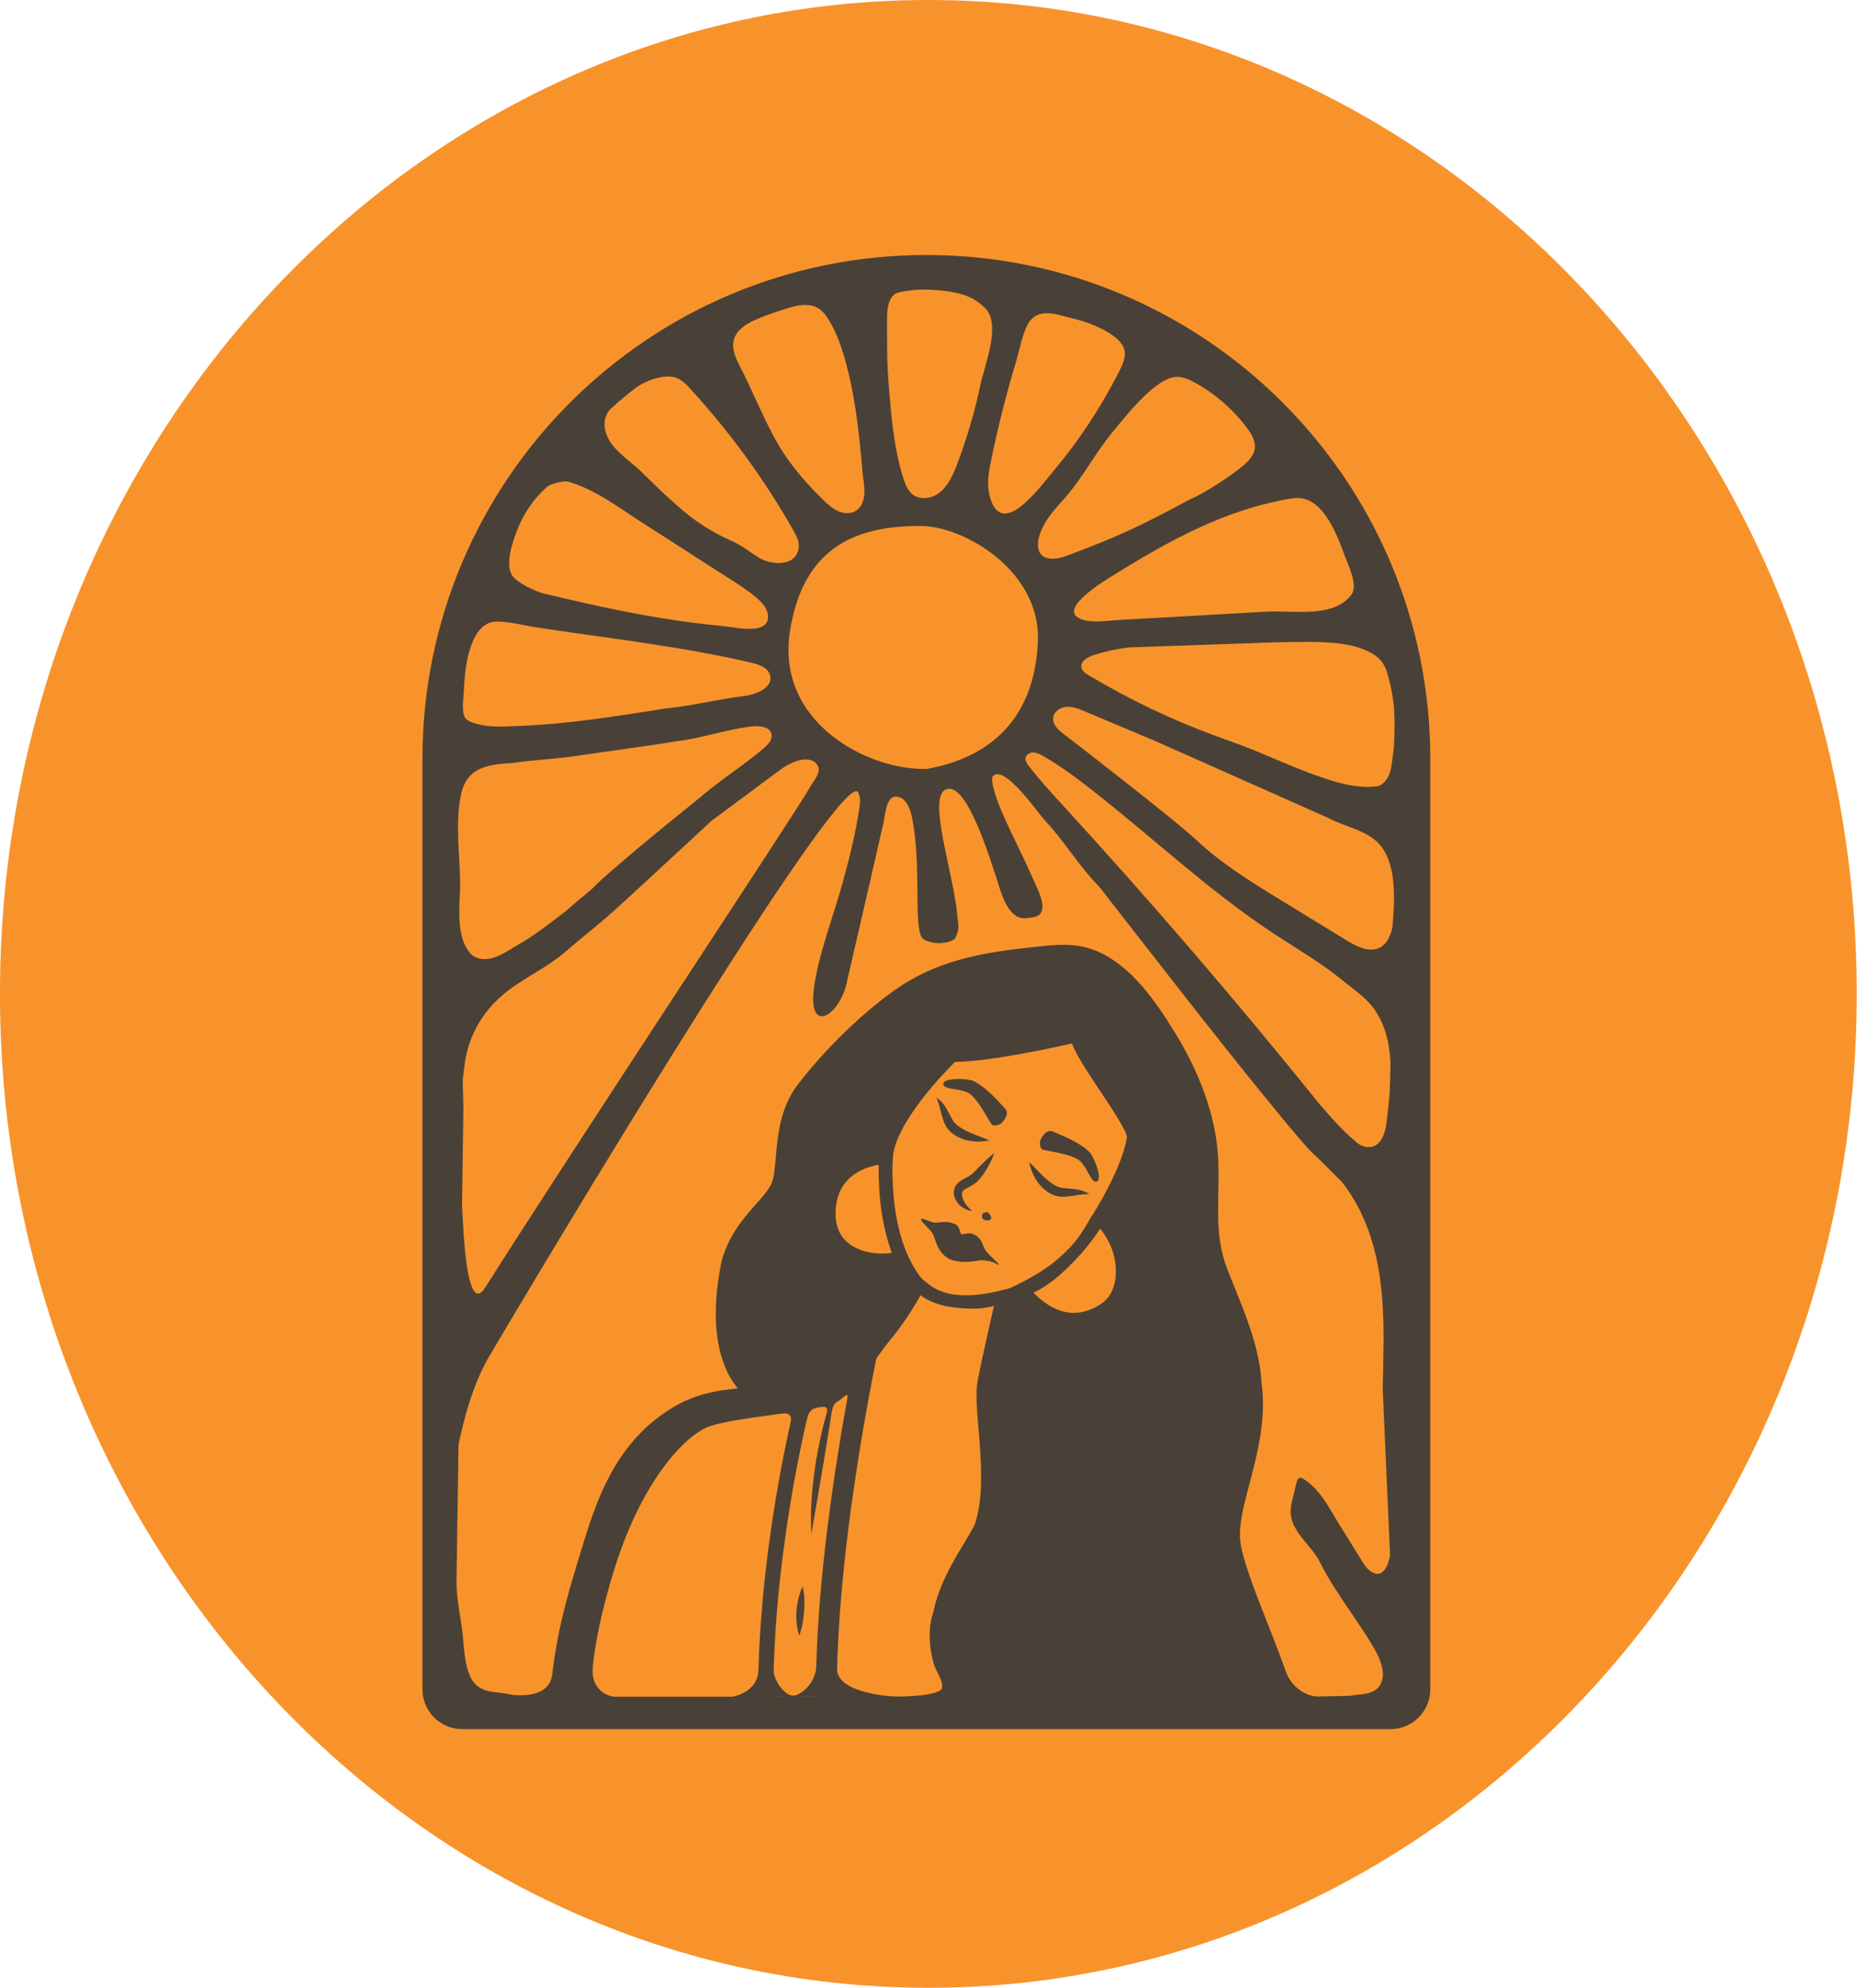
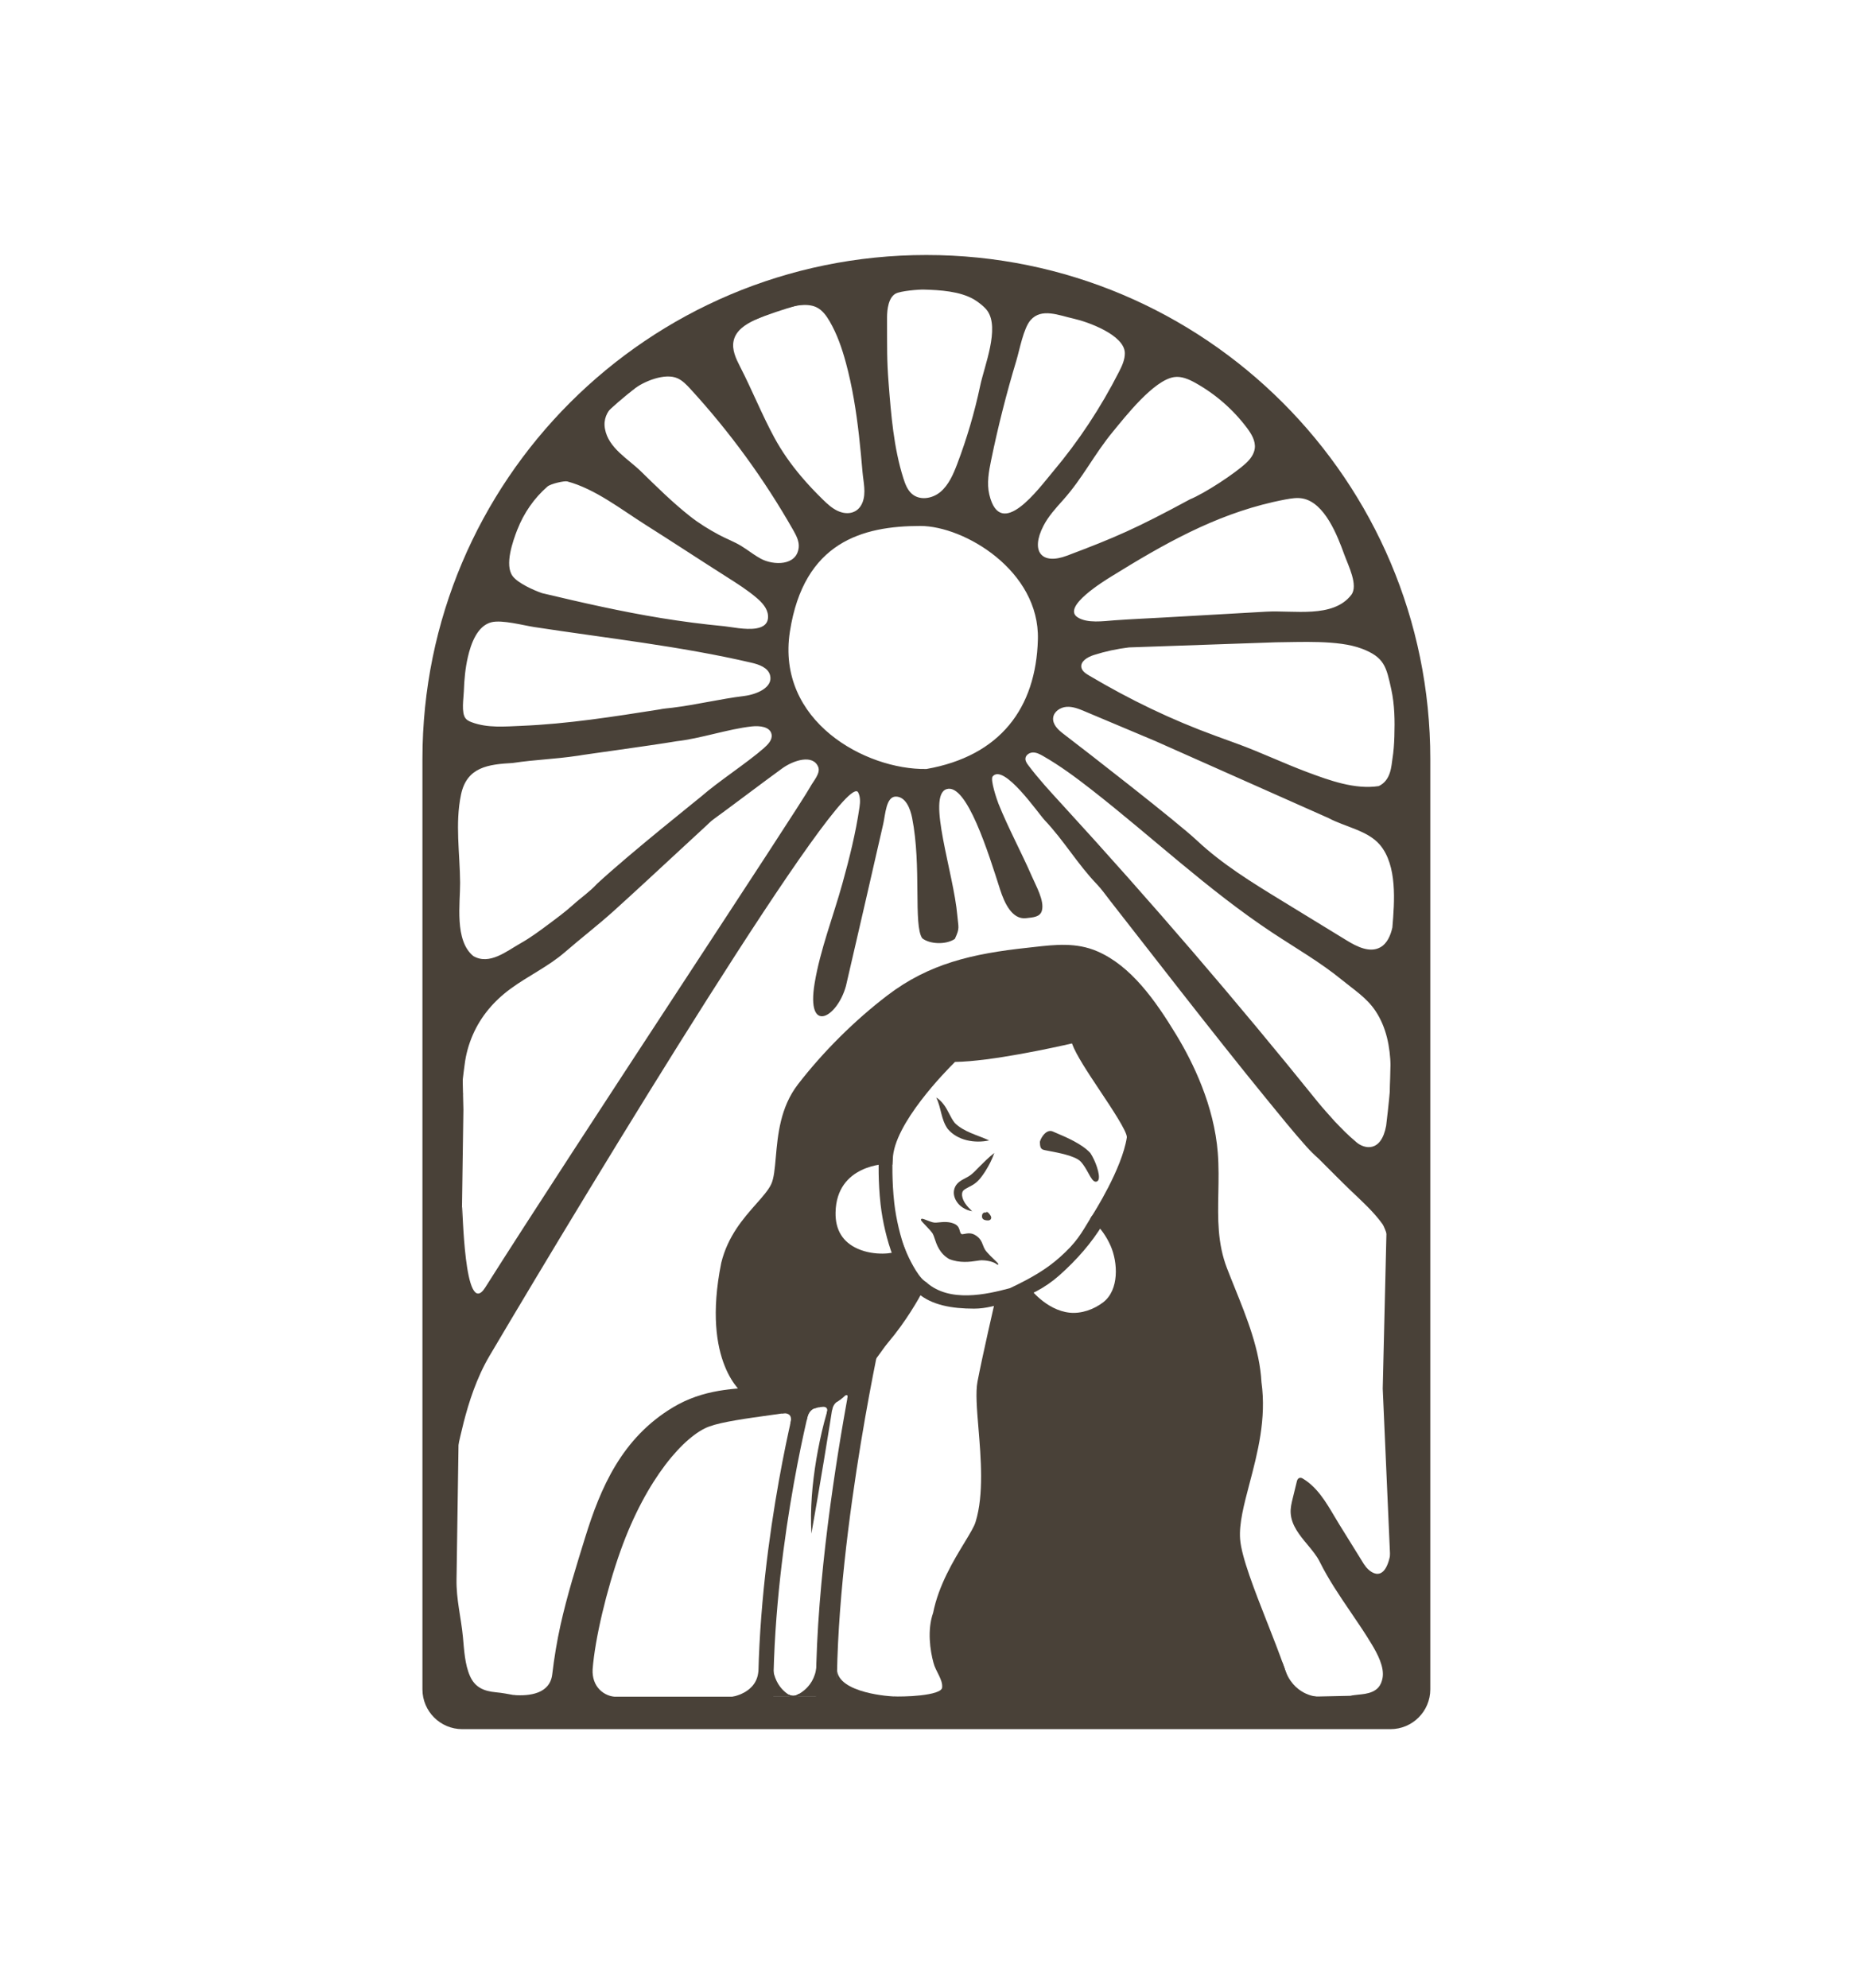
<svg xmlns="http://www.w3.org/2000/svg" viewBox="0 0 754 807">
-   <path d="m753.89 403.5c0-222.85-168.76-403.5-376.95-403.5-208.18 0-376.95 180.65-376.95 403.5s168.76 403.5 376.95 403.5c208.18 0 376.95-180.65 376.95-403.5z" fill="#f8932b" fill-rule="evenodd" />
  <path d="m859.52 597.9v0.11c0.26-3.7 0.2-7.34-0.14-10.92 0.03 3.6 0.08 7.21 0.14 10.81z" fill="#494138" />
  <path d="m181.82 461.34c-0.697-4.706 0.749-10.606 0.815-15.431 0-0.526 0.007-1.052 0.015-1.579-1.356 5.551-1.668 11.362-0.823 17.01z" fill="#494138" />
  <path d="m575.34 321.17c-1.675-38.192-6.241-77.348-24.11-111.15-16.765-31.7-44.463-56.759-75.71-74.332-35.309-19.856-76.177-30.781-116.54-27.46-1.786 0.148-3.58 0.319-5.359 0.526-51.281 5.848-97.827 34.701-130.99 73.502-18.077 21.146-30.87 44.418-38.148 71.345-7.048 26.045-9.183 52.971-9.561 79.861-0.304 21.568 2.053 42.802 4.477 64.207 1.208 10.702 2.342 21.42 2.898 32.174 0.274 5.299 4.706 9.576 5.729 14.734-0.771-3.898 0.148-8.286 0.608-12.192 0.497-4.202 1.631-8.316 3.313-12.192 3.32-7.656 8.635-13.845 15.32-18.751 7.16-5.262 15.379-9.05 22.116-14.897 6.582-5.707 13.504-11.014 19.96-16.847 4.343-3.921 8.642-7.871 12.941-11.836 4.647-4.284 9.279-8.575 13.919-12.874 3.491-3.232 6.974-6.47 10.487-9.687 0.949-0.867 1.875-1.86 2.92-2.616 7.204-5.218 20.782-15.52 27.986-20.73 4.588-3.32 12.489-5.848 14.623-0.608 1.045 2.564-1.935 5.692-3.254 8.131-4.566 8.412-95.796 146.05-131.92 203.18-8.709 13.771-9.131-34.027-9.45-32.552-0.408 1.89-4.262 99.998-2.868 100.44 1.393 0.437 3.394-22.094 14.045-40.119 42.254-71.508 144.2-239.46 149.68-228.71 0.926 1.816 0.83 3.973 0.534 5.989-1.542 10.539-4.099 20.738-6.952 31.025-3.684 13.267-9.013 26.867-11.266 40.438-3.491 21.012 9.139 14.164 12.718 1.104 5.025-21.79 10.117-43.647 15.135-65.771 0.882-3.884 1.149-11.132 5.129-11.103 3.95 0.03 5.84 4.788 6.604 8.664 3.891 19.641 0.445 43.67 4.106 48.865 3.076 2.424 9.643 2.698 13.23 0.252 2.12-4.477 1.423-4.603 1.008-9.539-1.46-17.091-12.548-48.665-4.365-51.266 8.19-2.602 17.032 26.067 21.761 40.831 1.734 5.403 4.877 12.214 10.517 11.555 2.965-0.341 5.752-0.437 6.448-3.143 1.015-3.95-2.312-9.754-4.047-13.749-4.232-9.732-9.65-19.715-13.615-29.602-0.615-1.542-3.409-9.761-2.357-11.043 4.506-5.477 18.47 14.934 21.131 17.758 7.886 8.353 13.334 17.803 21.123 25.919 2.053 2.135 3.787 4.662 5.611 6.982 4.047 5.151 8.064 10.324 12.096 15.498 5.396 6.923 10.791 13.845 16.202 20.753 5.959 7.604 11.933 15.194 17.944 22.761 5.722 7.204 11.481 14.386 17.306 21.509 5.27 6.441 10.525 12.985 16.068 19.174 1.527 1.705 3.157 3.306 4.87 4.818 4.417 4.365 8.746 8.835 13.215 13.104 4.477 4.277 9.116 8.427 12.748 13.482 1 1.393 3.335 8.79 4.165 10.287 2.379 4.299 1.542 7.36 2.468 12.185 0.593 3.068 0.652 6.248 1.601 9.227 1.089 3.439 3.335 6.567 3.55 10.169 0-39.526 1.275-78.986 2.32-118.5 0.875-33.049 1.349-66.142-0.096-99.183zm-22.509-57.87c9.272 3.513 10.05 7.315 12.074 16.572 1.379 6.285 1.453 12.763 1.253 19.167-0.096 3.068-0.304 6.048-0.793 9.079-0.43 2.676-0.526 8.657-5.544 11.014-9.657 1.49-20.034-2.305-28.965-5.64-9.635-3.595-18.922-8.056-28.587-11.577-2.824-1.03-5.648-2.06-8.479-3.091-18.314-6.678-34.894-14.69-51.585-24.577-1.342-0.793-2.809-1.749-3.12-3.232-0.519-2.505 2.49-4.277 5.032-5.084 4.654-1.482 9.457-2.527 14.327-3.098l59.545-2.068c9.813-0.059 25.415-1.03 34.835 2.542zm12.526 113.2c-0.712 3.187-2.083 6.545-4.958 8.116-4.239 2.312-9.398-0.259-13.519-2.779-8.82-5.396-17.64-10.791-26.46-16.187-12.029-7.36-24.155-14.794-34.435-24.436-8.064-7.56-44.574-35.954-54.313-43.373-2.112-1.608-4.328-3.78-4.062-6.411 0.259-2.542 2.913-4.299 5.462-4.469 2.557-0.17 5.025 0.845 7.389 1.838 9.517 4.002 19.026 8.005 28.535 12.007l70.418 31.307c6.7 3.587 15.905 5.047 20.827 10.814 7.16 8.397 5.981 23.176 5.107 33.575zm-43.217-173.76c2.223-0.415 4.514-0.778 6.737-0.371 9.035 1.675 14.208 15.209 16.921 22.702 1.623 4.484 5.826 12.615 2.846 16.461-7.412 9.576-23.332 6.152-34.472 6.789-13.704 0.778-27.408 1.564-41.12 2.342-6.856 0.393-13.719 0.674-20.567 1.171-4.432 0.319-11.021 1.334-14.972-1.238-6.441-4.202 10.673-14.668 13.838-16.632 21.005-13 41.535-24.681 65.638-30.166 1.697-0.385 3.417-0.741 5.144-1.067zm-45.5-49.636c3.068-0.489 6.107 0.875 8.82 2.394 8.094 4.521 15.238 10.762 20.827 18.203 1.823 2.424 3.558 5.27 3.202 8.294-0.274 2.32-1.757 4.328-3.461 5.929-4.699 4.402-16.906 12.363-22.858 14.794-21.746 11.762-30.329 15.49-49.932 22.872-10.413 3.921-14.883-1.794-9.561-12.118 1.979-3.839 4.921-7.071 7.804-10.287 8.257-9.19 12.607-18.522 20.486-28.046 4.899-5.929 16.417-20.73 24.681-22.035zm-58.189-23.147c4.454-5.062 11.436-1.934 17.692-0.541 5.27 1.178 20.449 6.485 20.575 13.919 0.044 2.683-1.134 5.173-2.32 7.515-7.441 14.631-16.461 28.276-26.808 40.557-5.751 6.819-21.368 28.498-25.904 9.346-1.075-4.536-0.2-9.331 0.741-13.904 2.802-13.637 6.218-27.112 10.221-40.379 1.319-4.365 2.905-13.215 5.803-16.513zm-54.728-10.784c2.023-1.067 9.153-1.668 11.407-1.608 6.537 0.17 14.682 0.667 20.404 4.032 1.668 0.986 4.225 2.965 5.373 4.58 5.07 7.167-1.216 22.331-2.92 30.432-2.261 10.762-5.44 21.509-9.316 31.722-1.593 4.202-3.454 8.509-6.782 11.34s-8.538 3.669-11.762 0.704c-1.727-1.586-2.616-3.943-3.343-6.248-3.913-12.378-4.958-25.541-5.974-38.556-0.749-9.643-0.6-14.03-0.637-26.704 0-3.232 0.578-8.138 3.543-9.702zm-65.845 19.159c0.919-4.188 4.818-6.633 8.442-8.338 3.691-1.734 7.478-3.224 11.34-4.447 4.002-1.267 9.783-2.691 13.749-0.852 2.431 1.127 4.099 3.424 5.448 5.744 3.054 5.247 5.04 11.051 6.626 16.921 2.602 9.628 4.158 19.5 5.285 29.395 0.563 4.958 1.015 9.932 1.445 14.912 0.348 4.069 1.542 8.427-0.03 12.363-1.705 4.291-5.989 5.255-10.028 3.394-2.298-1.06-4.195-2.802-6.003-4.566-3.098-3.024-6.07-6.159-8.85-9.45-4.136-4.892-7.842-10.109-10.917-15.787-5.084-9.391-9.035-19.344-13.919-28.831-1.66-3.224-3.38-6.848-2.587-10.45zm-87.806 76.674c2.602-6.685 6.796-12.77 12.214-17.477 1.297-1.127 6.863-2.394 8.034-2.083 11.303 3.017 21.931 11.392 31.707 17.566 11.117 7.019 22.094 14.26 33.197 21.301 4.091 2.594 8.205 5.203 11.903 8.338 2.275 1.927 4.521 4.328 4.714 7.301 0.215 3.306-1.942 4.706-4.869 5.173-4.321 0.689-10.324-0.645-12.919-0.889-8.553-0.815-17.069-1.92-25.548-3.298-16.276-2.653-32.359-6.322-48.398-10.132-3.409-1.171-9.791-4.032-11.94-6.893-3.402-4.521 0.111-14.327 1.897-18.915zm-10.525 37.607c4.395-1.06 12.911 1.275 17.38 1.957 29.343 4.499 59.241 7.738 88.169 14.475 3.12 0.726 6.752 1.986 7.575 5.084 1.312 4.951-5.418 7.797-10.495 8.427-9.865 1.208-19.337 3.565-29.202 4.773-1.586 0.193-3.572 0.326-5.351 0.719-18.507 2.905-37.125 5.855-55.869 6.626-6.752 0.282-13.786 0.964-20.256-1.468-0.912-0.341-1.838-0.771-2.446-1.534-1.831-2.29-0.808-8.182-0.719-10.992 0.156-4.714 0.586-9.435 1.66-14.038 1.193-5.114 3.706-12.563 9.561-14.03zm110.64 51.089c-6.796 5.959-18.537 13.586-25.341 19.545-1.438 1.26-28.542 22.739-42.432 35.561-3.031 3.298-6.411 5.529-9.739 8.538-3.187 2.876-6.67 5.433-10.109 7.997-3.617 2.698-7.286 5.41-11.229 7.627-5.618 3.157-12.622 9.013-19.167 5.159-7.738-6.315-5.285-21.494-5.344-29.773-0.089-11.873-2.098-24.036 0.363-35.769 2.364-11.273 11.169-12.274 20.975-12.83 9.828-1.453 16.194-1.438 26.704-2.972 0.719-0.23 29.328-4.076 39.897-5.863 9.598-1.075 20.812-4.929 30.41-6.003 3.194-0.356 7.508 0.044 8.108 3.202 0.422 2.201-1.43 4.114-3.113 5.588zm-1.193-76.837c-2.112-1.127-4.032-2.564-6.011-3.906-0.682-0.46-1.356-0.912-2.061-1.341-2.853-1.734-6.018-2.883-8.953-4.462-4.128-2.216-8.145-4.669-11.829-7.582-7.085-5.596-13.497-11.955-19.945-18.248-5.233-5.107-13.156-9.405-14.564-17.232-1.408-7.834 6.152-11.725 11.325-15.839 4.38-3.476 13.111-6.989 18.188-4.654 2.046 0.941 3.647 2.631 5.173 4.291 16.002 17.44 30.032 36.71 41.743 57.307 1.245 2.187 2.505 4.58 2.238 7.086-0.8 7.575-10.347 7.234-15.312 4.573zm67.135 85.331c-24.666 0.4-61.057-19.411-55.402-55.802 5.662-36.391 29.521-42.862 52.971-42.862 17.832 0 48.472 18.196 47.716 46.101-0.756 27.898-15.364 47.309-45.293 52.571zm186.71 144.74c-2.023 11.147-8.931 9.472-12.014 6.848-3.973-3.38-5.166-4.692-8.798-8.434-2.075-2.305-5.336-5.959-6.715-7.671-33.441-41.513-68.21-81.951-104.23-121.25-4.684-5.114-9.398-10.213-13.563-15.757-0.608-0.808-1.223-1.712-1.164-2.713 0.089-1.445 1.631-2.453 3.076-2.468 1.445-0.015 2.794 0.697 4.054 1.416 6.878 3.928 13.267 8.664 19.515 13.534 24.673 19.241 47.501 40.927 73.598 58.189 9.539 6.307 19.515 12.029 28.364 19.27 4.847 3.965 9.947 7.167 13.497 12.474 8.916 13.334 6.092 31.574 4.373 46.568z" fill="#494138" />
  <path d="m376.13 116.73c25.844 0 50.911 5.062 74.502 15.038 22.791 9.643 43.262 23.443 60.85 41.024 17.58 17.581 31.388 38.059 41.024 60.85 9.976 23.591 15.038 48.658 15.038 74.502l-6.115 255.61 5.27 119.68c0 1.638-5.618 4.892-7.263 4.892-12.452 0-19.774 0.482-32.226 0.482h-289.6-22.279c-5.329 0-8.62-1.282-13.919-1.771-5.077-0.467-8.59-2.061-10.599-6.626-2.09-4.751-2.357-10.584-2.839-15.705-0.786-8.345-2.75-15.224-2.609-23.599 0.015-1.082 0.037-2.164 0.052-3.254 0.245-16.447 0.482-32.893 0.726-49.34 0.511-34.82 1.023-69.64 1.527-104.45l0.489-33.575-3.446-142.35c0-25.844 5.062-50.911 15.038-74.502 9.643-22.791 23.443-43.262 41.024-60.85 17.58-17.581 38.059-31.388 60.85-41.024 23.591-9.976 48.658-15.038 74.502-15.038m0.007-13.193c-113.01 0-204.61 91.608-204.61 204.61v377.68c0 8.931 7.241 16.172 16.172 16.172h376.88c8.931 0 16.172-7.241 16.172-16.172v-377.68c0-113.01-91.608-204.61-204.61-204.61z" fill="#494138" />
  <path d="m569.01 641.98-1.312 0.163c0.252 2.231 0.415 4.388-0.415 6.263-0.267 0.608-0.593 1.023-0.971 1.238-0.904 0.519-2.149-0.007-3.024-0.675-1.69-1.297-2.853-3.187-3.98-5.018-5.077-8.264-10.228-16.558-15.49-25.029-0.689-1.104-1.349-2.224-2.053-3.409-3.424-5.781-6.967-11.755-12.748-15.224-0.237-0.141-0.786-0.474-1.393-0.282-0.771 0.237-0.978 1.089-1.06 1.408l-1.682 6.885c-0.474 1.942-0.964 3.95-0.823 6.048 0.341 4.973 3.632 8.924 6.811 12.741 1.942 2.335 3.773 4.536 4.966 6.93 3.565 7.204 8.19 14.001 12.667 20.575 2.853 4.188 5.803 8.516 8.427 12.889 2.297 3.817 5.299 9.324 4.41 13.86-0.259 1.319-0.749 2.631-1.623 3.654-1.334 1.564-3.409 2.305-5.433 2.653-2.023 0.348-4.106 0.371-6.115 0.83 1.216-0.289 14.942 4.202 14.942 5.203 0.726 0 6.055-5.937 6.055-6.663-0.022-4.899-0.037-9.798-0.052-14.697l-0.03-7.782c-0.007-2.505 0.089-5.032 0.185-7.478 0.193-4.907 0.385-9.984-0.274-15.053z" fill="#494138" />
  <path d="m514.51 658.67c-5.136-13.074-10.443-26.593-10.984-33.819-0.474-6.3 1.527-13.867 3.832-22.628 3.239-12.289 6.915-26.208 4.832-41.112-0.697-13.156-5.9-26.037-10.925-38.504-1.067-2.653-2.083-5.159-3.046-7.671-3.936-10.191-3.736-20.123-3.535-30.632 0.104-5.262 0.208-10.702-0.222-16.269-1.49-19.115-9.991-36.614-16.869-47.931-8.575-14.112-18.396-27.986-32.063-33.894-8.508-3.676-17.136-2.705-25.481-1.764-0.882 0.096-1.771 0.2-2.653 0.297-22.746 2.424-40.238 6.507-57.114 19.382-13.23 10.087-26.119 22.909-36.302 36.11-7.189 9.324-8.182 20.56-8.983 29.587-0.408 4.61-0.756 8.59-1.875 10.947-1.134 2.394-3.424 4.981-6.078 7.982-5.144 5.811-11.54 13.044-14.201 23.954l-0.015 0.082c-8.131 40.557 8.783 53.001 9.502 53.512l0.334 0.237 0.4 0.081c0.749 0.148 18.574 3.565 38.229-5.662 19.685-9.242 33.805-37.51 34.398-38.711l0.689-1.393-1.208-0.971c-2.913-2.327-6.263-9.339-7.301-11.844l-1.727-4.136-1.749 3.936c-1.341 1.06-9.279 2.149-16.076-0.845-6.137-2.698-9.183-7.656-9.057-14.734 0.356-19.478 20.464-19.774 21.316-19.774l1.764 0.371 0.163-2.253c0.341-14.275 21.575-35.85 25.259-39.489 14.69-0.2 40.394-5.877 47.487-7.501 1.653 4.603 6.456 11.814 11.503 19.396 4.573 6.863 10.828 16.246 10.784 18.7-1.927 12.8-13.741 31.225-13.86 31.411l-1.045 1.697 1 0.852c3.128 2.676 5.655 6.344 7.301 10.087 2.994 6.804 3.535 17.929-3.009 22.947-3.795 2.905-8.842 4.714-13.638 4.21-9.576-1.001-16.298-10.043-16.365-10.132l-1.127-1.549-1.556 1.112c-2.046 1.46-7.753 3.365-9.783 3.973l-1.075 0.319-0.252 1.089c-0.052 0.23-5.285 22.924-7.241 33.212-0.808 4.262-0.252 11.051 0.4 18.922 0.993 12.007 2.223 26.956-1.134 37.866l-0.022 0.067c-0.482 1.801-2.364 4.907-4.551 8.509-4.417 7.278-10.465 17.232-12.711 28.505-2.453 6.937-1.186 15.379 0.141 20.204 0.852 3.469 3.787 6.715 3.535 9.991 0 3.535-16.787 3.958-19.811 3.713l5.24 11.918 158.46-1.297v-1.912c0-4.469-1.712-10.932-4.202-18.24-0.259-0.756-0.519-1.519-0.793-2.29-2.046-5.811-4.506-12.066-6.923-18.233z" fill="#494138" />
  <path d="m350.37 546.59-0.208 0.2c-0.148 0.148-15.142 14.571-25.889 15.587-4.44 0.422-8.894 0.578-13.208 0.734-13.141 0.467-25.555 0.904-37.807 8.242-20.842 12.489-29.461 32.767-35.665 52.823-3.647 11.785-7.352 23.591-10.021 35.643-1.46 6.596-2.55 13.23-3.343 19.93-0.926 7.834-9.079 8.872-15.557 8.405-2.772 0.252 29.498 10.954 29.498 10.954s18.737-10.147 12.807-10.147c-5.929 0-10.725-4.328-10.347-11.266 0.926-12.244 5.625-32.152 11.34-48.146 10.51-29.432 26.015-46.768 35.976-50.414 5.188-1.905 15.327-3.306 25.133-4.662 13.052-1.808 24.318-3.365 28.15-6.241 6.478-4.862 18.233-21.783 18.729-22.502l4.395-6.352-14.001 7.212z" fill="#494138" />
  <path d="m307.92 697.26c-1.571-63.518 14.838-127.17 15.001-127.81l5.974 1.556c-0.163 0.63-16.35 63.466-14.801 126.09l-6.167 0.156z" fill="#494138" />
  <path d="m331.55 698.83c-1.683-39.741 5.307-89.755 11.014-122.72 3.602-20.797 6.693-34.805 6.774-35.161l8.286 1.845c-0.2 0.912-20.293 91.986-17.588 155.67l-8.479 0.363z" fill="#494138" />
  <path d="m339.3 563.14c-2.957 19.278-6.463 40.282-9.85 59.486-0.563-10.117 0.356-20.256 2.009-30.225 1.712-9.961 4.054-19.856 7.842-29.261z" fill="#494138" />
-   <path d="m325.91 644.1c0.815 3.372 0.8 6.685 0.586 10.065-0.282 3.38-0.749 6.626-1.964 9.872-2.098-6.144-1.416-14.112 1.379-19.945z" fill="#494138" />
-   <path d="m408.12 450.07c-0.319-0.319-0.756-0.793-1.304-1.401-2.564-2.794-7.33-7.997-11.948-9.976l-0.059-0.022c-3.639-0.912-9.539-0.889-11.229 0.437-0.445 0.348-0.541 0.726-0.541 0.986 0 1.349 1.92 1.66 4.351 2.068 1.816 0.296 3.884 0.637 5.588 1.438 2.846 1.327 6.374 7.397 8.271 10.651 0.749 1.297 1.127 1.927 1.334 2.142 0.4 0.4 0.845 0.534 1.312 0.534 0.519 0 1.06-0.163 1.593-0.326l0.363-0.111 0.089-0.037c0.912-0.556 2.653-2.446 2.876-4.254 0.104-0.838-0.141-1.571-0.697-2.127z" fill="#494138" />
  <path d="m442.71 468.11-0.037-0.052c-3.409-3.691-9.909-6.441-13.4-7.916-0.756-0.319-1.349-0.571-1.756-0.763-0.711-0.341-1.49-0.319-2.238 0.052-1.631 0.808-2.831 3.083-3.046 4.128v0.052l0.015 0.43c0.044 1.06 0.096 2.164 1.164 2.668 0.274 0.133 0.993 0.267 2.468 0.548 3.706 0.697 10.599 1.986 12.807 4.225 1.319 1.341 2.335 3.172 3.224 4.788 1.06 1.92 1.927 3.483 2.994 3.483 0.133 0 0.267-0.022 0.408-0.074 0.245-0.089 0.571-0.304 0.749-0.837 0.682-2.046-1.268-7.604-3.343-10.732z" fill="#494138" />
  <path d="m401.64 462.98c-5.788 1.26-12.852 0.126-16.876-4.714-2.742-3.899-2.557-8.501-4.632-12.718 1.119 0.682 2.083 1.631 2.898 2.676 1.912 2.357 2.816 5.433 4.669 7.701 3.684 3.639 9.131 4.855 13.941 7.056z" fill="#494138" />
-   <path d="m417.92 471.85c3.906 3.572 7.152 8.108 11.94 10.08 2.809 0.815 5.989 0.452 8.909 1.29 1.282 0.348 2.527 0.86 3.595 1.623-4.692-0.259-8.864 1.705-13.519 0.704-6.003-1.794-9.843-7.901-10.925-13.697z" fill="#494138" />
  <path d="m403.71 468.1c-0.912 2.661-2.186 5.092-3.654 7.419-1.149 1.771-2.475 3.706-4.277 4.988-1.26 0.993-3.876 1.972-4.632 2.824-1.179 1.401-0.2 3.936 0.919 5.455 0.719 1.03 1.645 1.986 2.676 2.942-1.393-0.208-2.75-0.741-3.987-1.579-2.735-1.831-4.706-5.648-2.572-8.976 1.408-2.009 3.595-2.587 5.425-3.802 1.549-1.001 2.691-2.401 4.069-3.743 1.883-1.89 3.81-3.81 6.018-5.537z" fill="#494138" />
  <path d="m402.39 493.95c-0.096-0.326-0.289-0.593-0.445-0.815-0.356-0.497-0.756-1.001-1.364-1.178l-0.082 0.289-0.007 0.037c-0.067-0.022-0.133-0.037-0.208-0.044-0.526-0.089-1.06 0.119-1.312 0.504-0.156 0.23-0.2 0.489-0.23 0.719-0.037 0.304-0.059 0.756 0.163 1.141 0.415 0.726 1.386 0.8 1.86 0.838 0.096 0 0.215 0.015 0.348 0.015 0.371 0 0.838-0.067 1.127-0.437 0.215-0.274 0.274-0.674 0.156-1.067z" fill="#494138" />
  <path d="m404.5 512.15c-1.297-1.238-3.721-3.543-4.484-4.721-0.371-0.571-0.615-1.193-0.867-1.853-0.563-1.453-1.141-2.957-3.165-4.143-1.638-1.023-3.202-0.719-4.343-0.504-0.526 0.104-0.986 0.185-1.186 0.104-0.445-0.245-0.578-0.734-0.749-1.356-0.23-0.83-0.511-1.86-1.72-2.587-2.32-1.267-4.921-1.015-6.826-0.823-0.667 0.067-1.245 0.126-1.675 0.096-0.808-0.044-2.112-0.556-3.157-0.964-1.468-0.571-2.142-0.837-2.357-0.371-0.163 0.348 0.163 0.726 1.883 2.513 1.171 1.223 2.779 2.891 3.046 3.684 0.2 0.408 0.385 0.971 0.6 1.623 0.8 2.409 2.001 6.04 5.863 8.279 4.314 1.771 8.687 1.127 11.303 0.734 0.778-0.119 1.453-0.215 1.92-0.222 1.03 0 4.388 0.252 6.115 1.608 0.141 0.111 0.282 0.222 0.415 0.222 0.074 0 0.141-0.03 0.207-0.111 0.133-0.153-0.141-0.556-0.823-1.208z" fill="#494138" />
  <path d="m367.71 507.78c-2.142-5.603-3.861-12.852-4.61-19.411-1.015-8.909-0.726-17.618-0.726-17.706l0.03-0.86-5.581-0.2-0.03 0.86c-0.015 0.363-0.319 9.094 0.756 18.544 0.793 6.989 2.646 14.757 4.936 20.768l0.304 0.808 5.218-1.994-0.311-0.808z" fill="#494138" />
  <path d="m443.43 493.49-0.445 0.734c-4.099 6.759-5.848 10.161-12.837 16.343-5.003 4.425-10.895 8.086-20.056 12.392-9.761 2.639-24.458 5.885-33.805-2.216l-0.897-0.541-3.409 4.195 0.652 0.563c5.707 4.944 13.971 6.322 22.865 6.322 4.907 0 9.02-1.327 14.594-2.839 7.575-2.053 14.401-5.692 19.878-10.539 7.412-6.552 13.393-13.549 17.788-20.79l0.445-0.734-4.773-2.898z" fill="#494138" />
  <path d="m307.97 677.57 0.548 11.392h-11.859s11.229-1.304 11.31-11.392z" fill="#494138" />
  <path d="m339.85 677.57-0.548 11.392s23.436 6.871 23.436-0.237c0 0-22.806-1.06-22.887-11.155z" fill="#494138" />
  <path d="m313.7 676.27-0.6 12.541h8.79s-7.315-2.438-8.19-12.541z" fill="#494138" />
  <path d="m331.55 676.27c-0.875 10.102-9.657 12.541-9.657 12.541h10.258l-0.6-12.541z" fill="#494138" />
  <path d="m317.43 573.87s4.595-1.023 3.602 3.491c-0.993 4.514 2.527-5.47 2.527-5.47l-6.122-0.474v2.453z" fill="#494138" />
  <path d="m327.56 576.53s0.452-4.262 3.743-4.914c2.149-0.467-5.462-2.164-5.462-2.164l1.727 7.071z" fill="#494138" />
  <path d="m332.64 571.33s4.232-1.238 3.046 2.268c0.052 2.646 2.246-5.403 2.246-5.403l-5.774 1.26 0.474 1.875z" fill="#494138" />
  <path d="m337.81 572.7s0.371-2.772 2.275-3.743c1.905-0.971-2.802 0-2.802 0l0.534 3.743z" fill="#494138" />
  <path d="m343.14 566.61s1.275-0.927 0.956 0.867c-0.319 1.794 1.201-3.024 1.201-3.024l-1.942-0.497-0.215 2.653z" fill="#494138" />
  <path d="m320.12 687.9s1.942 1.223 3.876 0c1.934-1.223-2.112 3.343-2.112 3.343l-1.764-3.343z" fill="#494138" />
  <path d="m320.12 687.9s1.942 1.223 3.876 0c1.934-1.223-2.112 3.343-2.112 3.343l-1.764-3.343z" fill="#494138" />
  <path d="m534.46 688.75s-9.428-0.534-12.896-11.481c-3.476-10.954 0 14.69 0 14.69l12.896-3.202z" fill="#494138" />
  <path d="m557.68 688.33s3.091-0.03 4.951-1.949c1.86-1.927-2.083 3.661-2.083 3.661l-2.868-1.705z" fill="#494138" />
-   <path d="m544.92 479.92c16.98 21.85 17.084 49.673 16.817 71.048-0.267 21.375 9.82-53.927 9.82-53.927s-16.839-24.036-26.63-17.121z" fill="#494138" />
  <path d="m554.18 635.61c3.113 4.114 9.48 7.345 10.947-9.116 1.468-16.461 12.051 25.844 5.114 26.601-16.232 2.52-19.174-21.598-16.061-17.484z" fill="#494138" />
</svg>